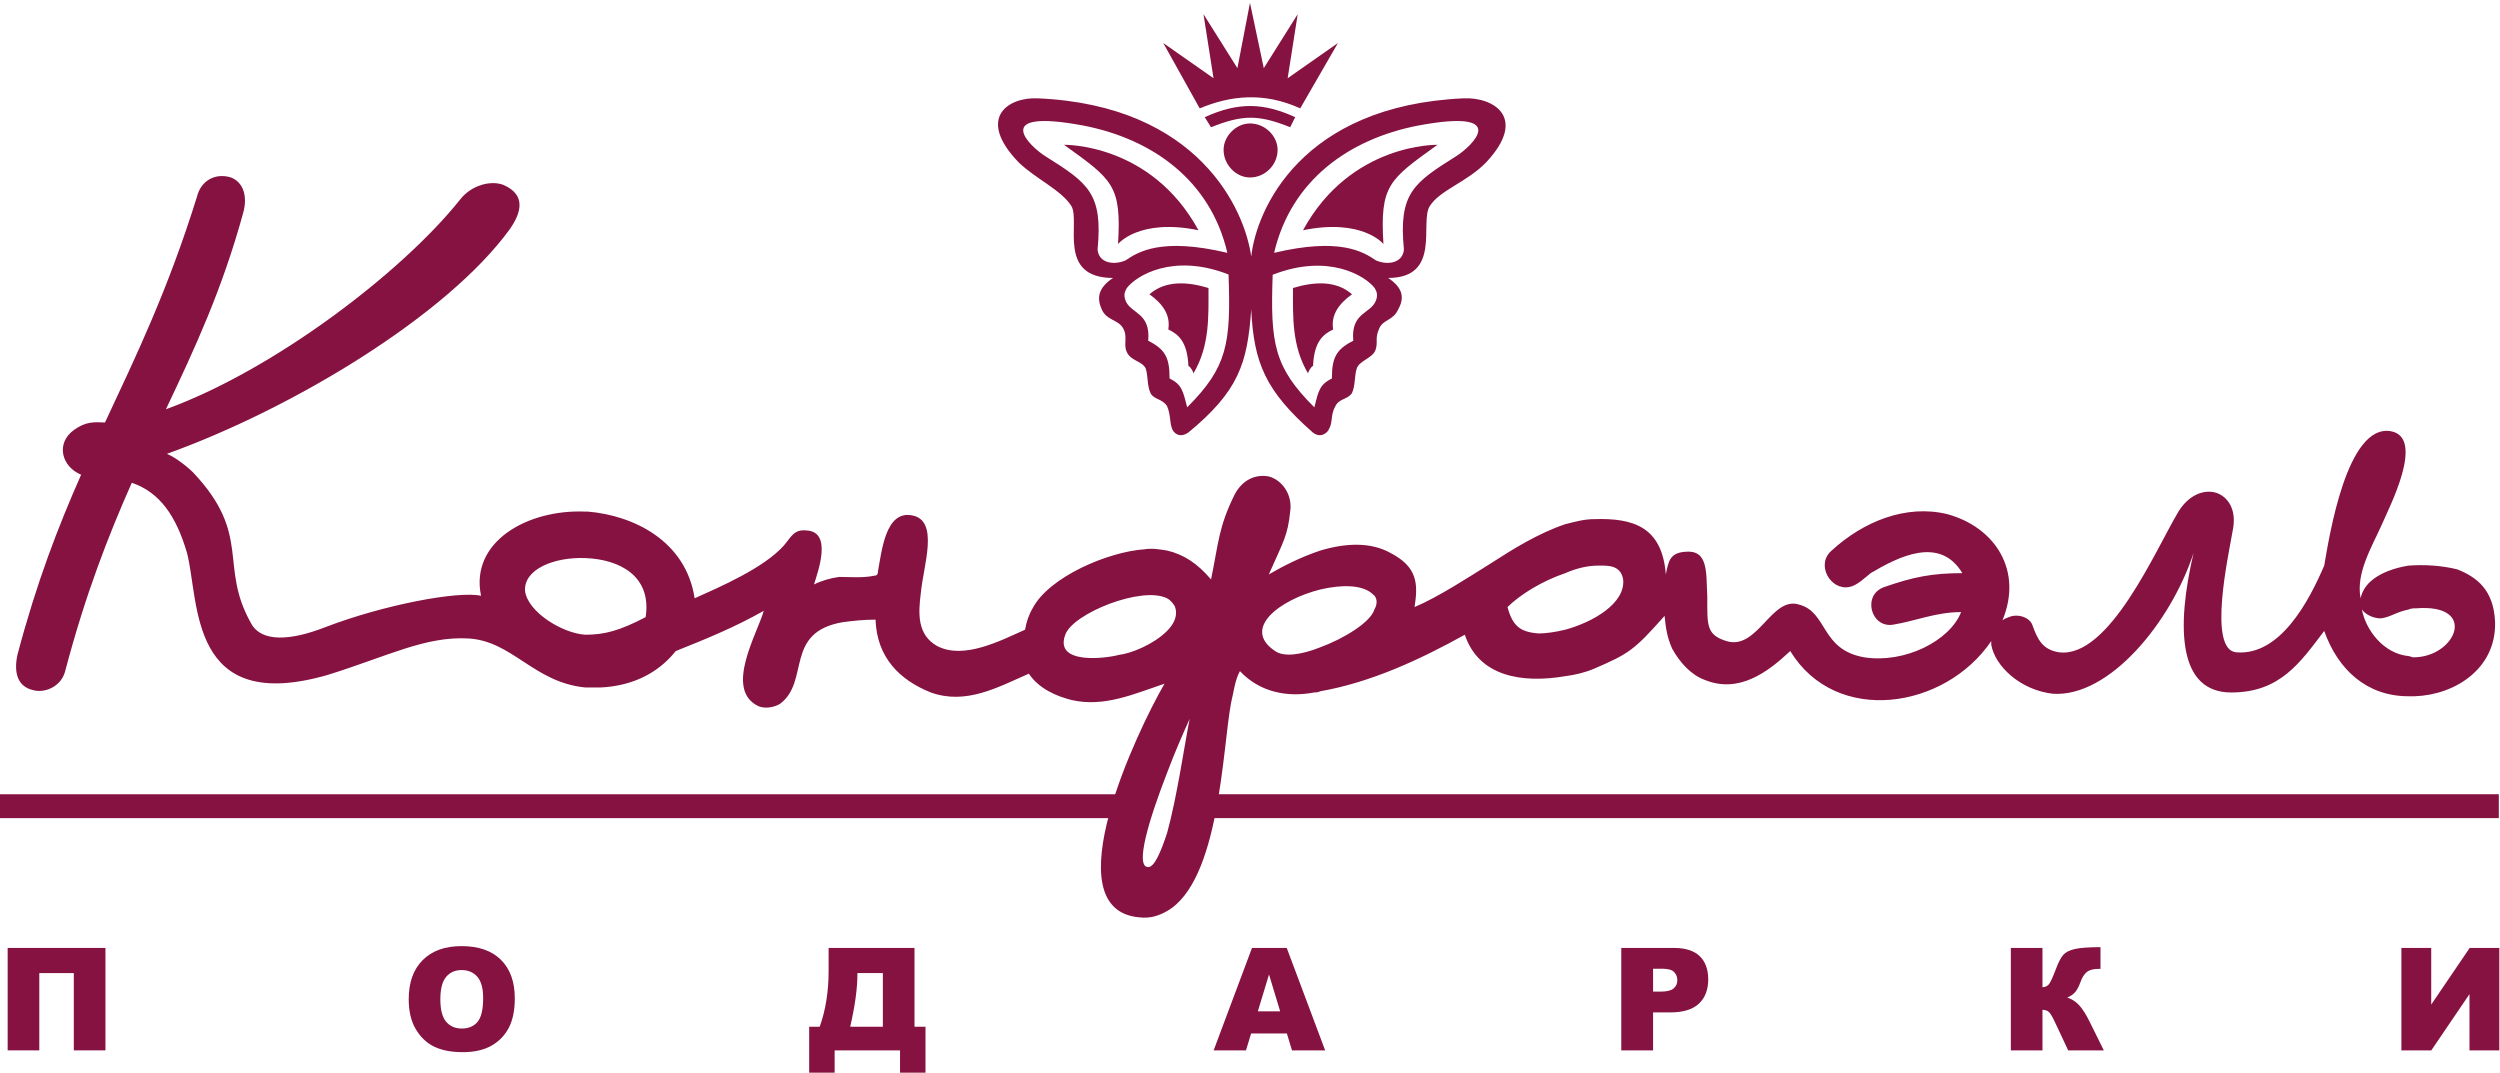
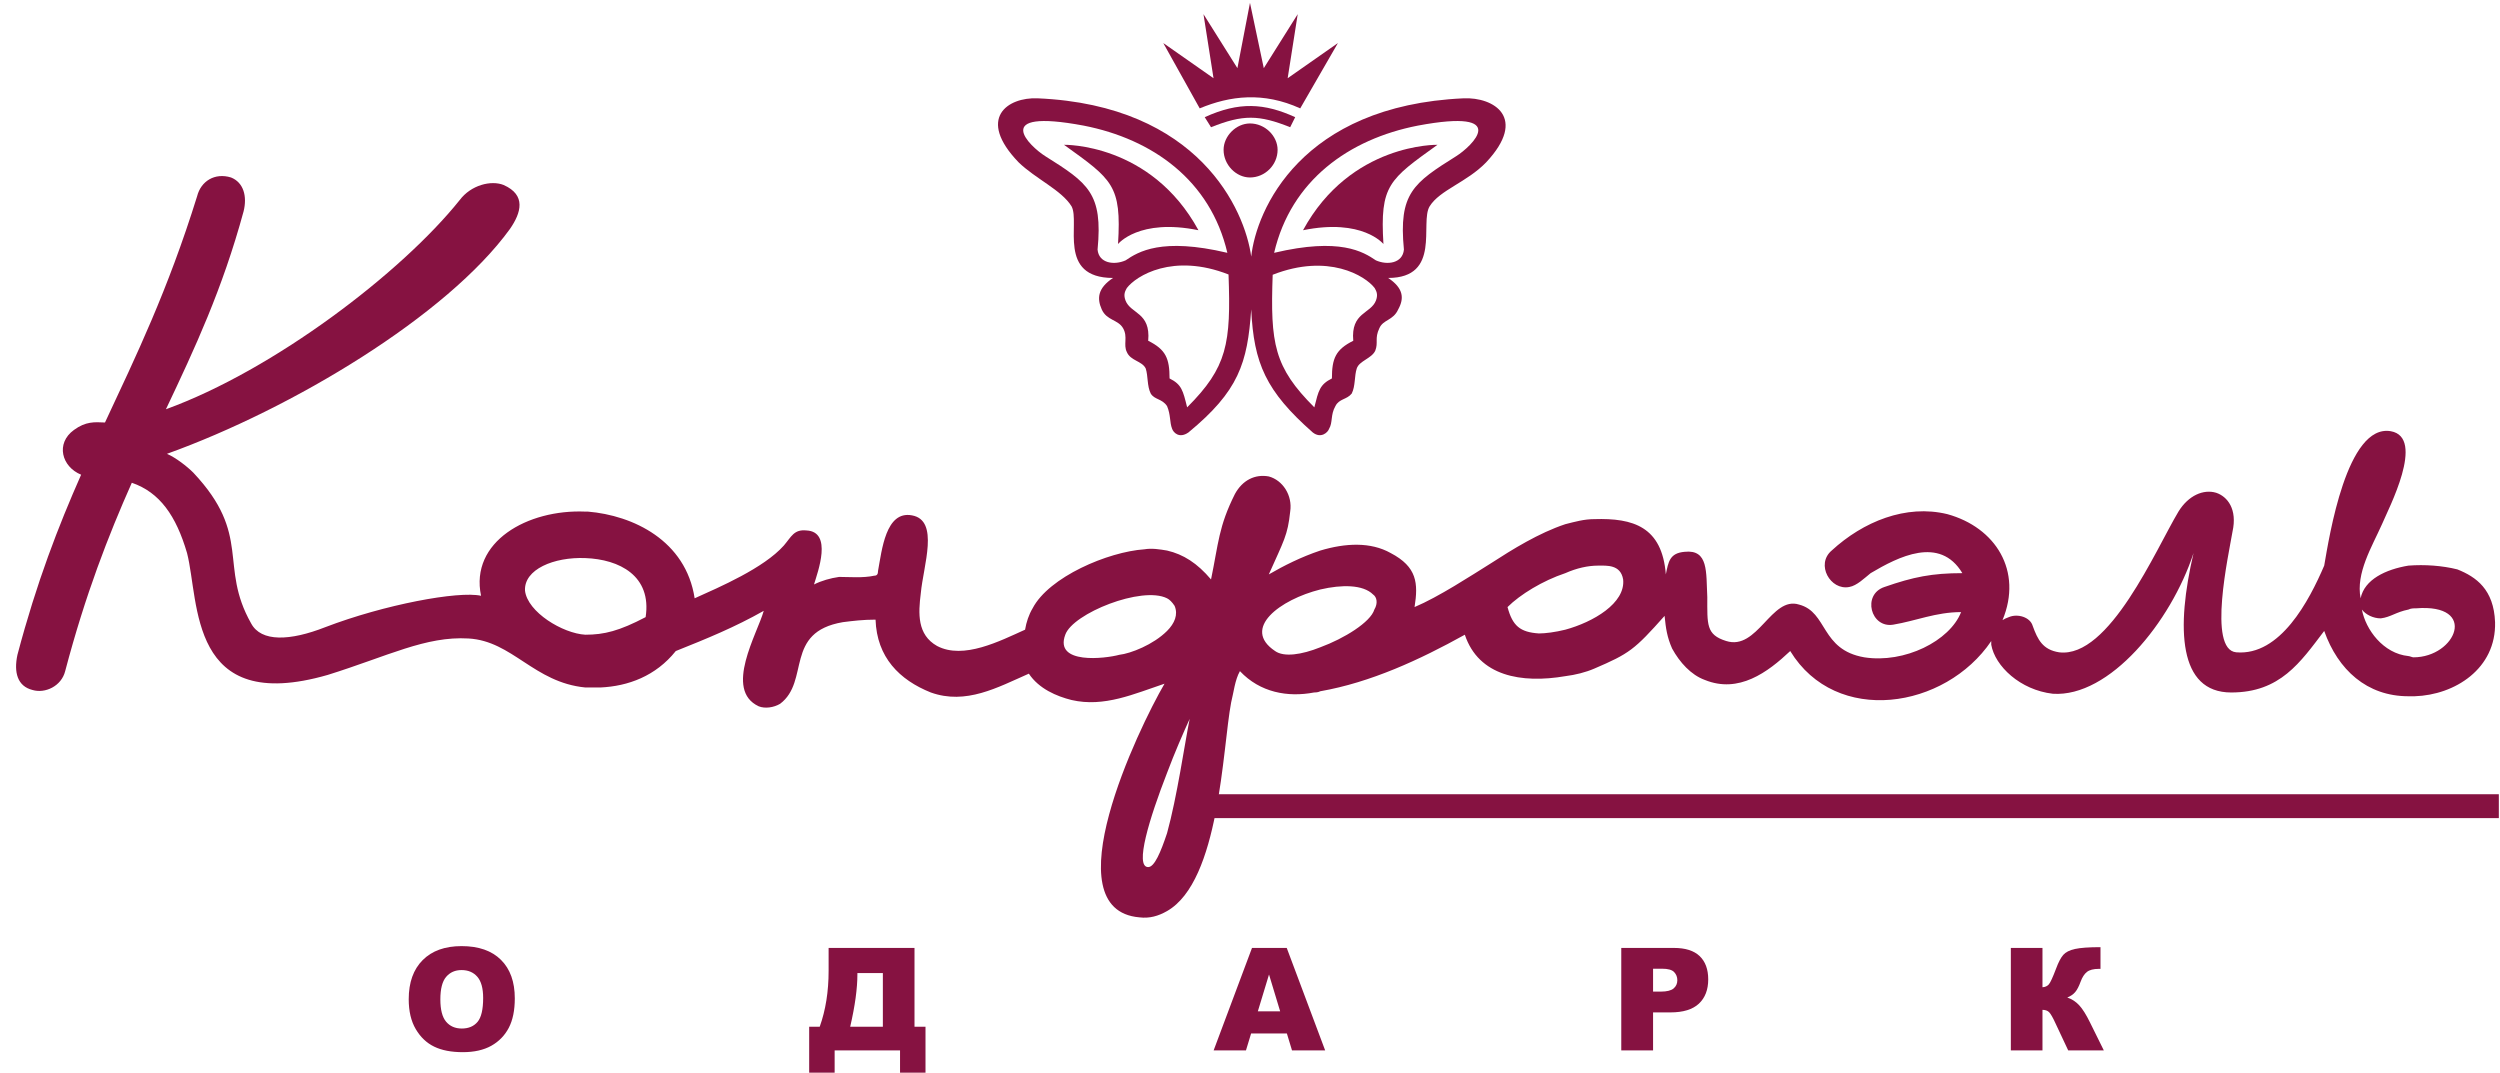
<svg xmlns="http://www.w3.org/2000/svg" width="867" height="372" viewBox="0 0 867 372" fill="none">
-   <path d="M36.57 364.267H25.596V337.466H13.63V364.267H2.656V328.742H36.57V364.267Z" fill="#861241" />
  <path d="M152.715 346.577C152.715 350.174 153.384 352.758 154.713 354.331C156.044 355.902 157.857 356.693 160.15 356.693C162.505 356.693 164.326 355.919 165.621 354.378C166.913 352.839 167.557 350.074 167.557 346.093C167.557 342.735 166.88 340.286 165.535 338.738C164.19 337.192 162.36 336.419 160.053 336.419C157.841 336.419 156.064 337.202 154.724 338.776C153.387 340.346 152.715 342.952 152.715 346.577V346.577ZM141.743 346.524C141.743 340.719 143.359 336.197 146.585 332.966C149.816 329.723 154.314 328.112 160.075 328.112C165.986 328.112 170.539 329.7 173.736 332.879C176.935 336.054 178.532 340.508 178.532 346.236C178.532 350.388 177.832 353.799 176.438 356.464C175.04 359.119 173.022 361.192 170.383 362.674C167.742 364.149 164.452 364.892 160.512 364.892C156.508 364.892 153.197 364.256 150.571 362.972C147.946 361.703 145.821 359.674 144.189 356.907C142.555 354.146 141.743 350.683 141.743 346.524" fill="#861241" />
  <path d="M306.176 356.064V337.466H297.344V337.921C297.344 342.833 296.511 348.881 294.85 356.064H306.176ZM320.965 372H312.133V364.267H289.454V372H280.622V356.064H284.281C286.334 350.331 287.363 343.866 287.363 336.661V328.741H317.149V356.064H320.965V372" fill="#861241" />
  <path d="M443.961 350.735L440.094 337.954L436.216 350.735H443.961ZM446.289 358.417H433.882L432.105 364.267H420.892L434.195 328.742H446.239L459.56 364.267H448.066L446.289 358.417" fill="#861241" />
  <path d="M573.284 343.89H575.967C578.075 343.89 579.561 343.517 580.417 342.787C581.273 342.049 581.698 341.101 581.698 339.953C581.698 338.835 581.331 337.891 580.586 337.111C579.845 336.335 578.45 335.949 576.403 335.949H573.284V343.89ZM562.258 328.742H580.507C584.489 328.742 587.461 329.686 589.443 331.575C591.418 333.468 592.411 336.16 592.411 339.654C592.411 343.243 591.332 346.046 589.177 348.069C587.018 350.088 583.723 351.101 579.295 351.101H573.284V364.267H562.258V328.742" fill="#861241" />
  <path d="M729.599 364.267H717.246L712.954 355.122C711.965 352.942 711.184 351.579 710.634 351.031C710.083 350.486 709.313 350.212 708.331 350.212V364.267H697.359V328.742H708.331V342.377C709.281 342.323 710.022 341.982 710.554 341.358C711.083 340.729 711.911 338.92 713.04 335.938C713.857 333.722 714.688 332.137 715.522 331.175C716.361 330.215 717.72 329.524 719.598 329.107C721.483 328.688 724.433 328.477 728.451 328.477V336.001H727.901C726.034 336.001 724.649 336.356 723.75 337.064C722.85 337.771 722.109 338.92 721.534 340.508C720.954 342.101 720.332 343.283 719.667 344.07C718.997 344.852 718.084 345.47 716.929 345.941C718.505 346.458 719.879 347.353 721.055 348.62C722.235 349.886 723.48 351.867 724.796 354.551L729.599 364.267Z" fill="#861241" />
-   <path d="M866.766 328.742V364.267H856.416V344.761L843.178 364.267H832.8V328.742H843.146V348.39L856.485 328.742H866.766" fill="#861241" />
  <path fill-rule="evenodd" clip-rule="evenodd" d="M424.34 51.961C424.34 57.186 428.696 61.547 433.492 61.547C438.715 61.547 443.071 57.186 443.071 51.961C443.071 47.168 438.715 42.813 433.492 42.813C428.696 42.813 424.34 47.168 424.34 51.961Z" fill="#861241" />
  <path fill-rule="evenodd" clip-rule="evenodd" d="M449.173 40.634C438.442 35.758 429.755 35.2 417.801 40.634L419.984 44.121C431.086 39.68 436.593 39.785 447.436 44.121L449.173 40.634" fill="#861241" />
  <path fill-rule="evenodd" clip-rule="evenodd" d="M416.06 37.585C426.6 33.189 438.137 31.772 450.918 37.585L463.987 14.93L446.562 27.128L450.048 4.91L438.281 23.641L433.493 0.989L429.133 23.641L417.366 4.91L420.851 27.128L403.426 14.93L416.06 37.585" fill="#861241" />
-   <path fill-rule="evenodd" clip-rule="evenodd" d="M398.63 102.059C403.17 105.305 406.008 109.184 405.166 114.257C408.559 115.898 411.775 118.352 412.138 126.888C413.009 127.326 413.883 129.069 413.883 129.506C419.545 119.919 419.106 109.902 419.106 99.883C412.059 97.742 404.307 97.082 398.63 102.059Z" fill="#861241" />
  <path fill-rule="evenodd" clip-rule="evenodd" d="M415.624 79.842C399.105 49.525 369.002 50.219 369.002 50.219C385.769 62.291 388.989 64.181 387.733 84.632C387.733 84.632 394.946 75.619 415.624 79.842Z" fill="#861241" />
  <path fill-rule="evenodd" clip-rule="evenodd" d="M441.368 95.286C460.632 87.728 473.514 95.665 476.727 99.883C477.166 100.752 478.047 101.902 477.198 104.175C475.428 108.903 468.406 108.236 469.313 118.177C463.215 121.226 461.906 124.276 461.906 131.244C457.69 133.362 457.269 135.419 455.812 141.269C441.865 127.326 440.502 119.247 441.368 95.286V95.286ZM477.166 90.295C472.755 87.31 464.69 82.267 441.865 87.682C447.747 62.509 467.838 48.236 491.674 43.57C524.579 37.395 510.297 50.847 505.045 54.14C490.159 63.486 484.99 67.019 486.879 86.554C486.447 91.347 481.083 92.039 477.166 90.295V90.295ZM411.701 141.269C410.24 135.419 409.827 133.362 405.603 131.244C405.603 124.276 404.298 121.226 398.193 118.177C399.107 108.236 392.085 108.903 390.311 104.175C389.462 101.902 390.354 100.752 390.793 99.883C393.998 95.665 406.798 87.633 426.054 95.189C426.929 119.15 425.648 127.326 411.701 141.269V141.269ZM380.638 86.554C382.523 67.019 377.357 63.486 362.468 54.14C357.226 50.847 342.939 37.395 375.846 43.57C399.675 48.236 419.77 62.509 425.648 87.682C402.826 82.267 394.757 87.31 390.354 90.295C386.433 92.039 381.066 91.347 380.638 86.554V86.554ZM507.567 34.097C451.106 36.638 435.667 72.871 433.922 88.992C431.749 72.871 415.809 36.513 359.852 34.097C349.401 33.646 338.589 41.063 353.246 56.288C359.188 62.048 368.133 65.902 371.623 71.564C374.666 77.226 366.547 96.356 385.998 96.397C380.767 99.883 380.336 103.37 382.073 107.283C383.818 111.208 387.735 110.771 389.48 113.82C391.225 116.87 389.48 119.482 390.793 122.101C392.095 125.151 396.017 125.151 397.326 127.764C398.193 130.376 397.761 133.863 399.071 136.475C400.373 138.651 402.988 138.219 404.733 140.832C406.039 143.881 405.604 146.494 406.478 148.676C406.906 149.982 408.938 152.202 412.14 149.982C429.566 135.607 432.62 126.021 433.922 107.283C434.8 126.021 439.012 135.653 455.272 149.982C458.114 152.202 460.503 149.982 460.942 148.676C462.248 146.494 461.37 143.881 463.122 140.832C464.431 138.219 467.039 138.651 468.784 136.475C470.093 133.863 469.662 130.376 470.529 127.764C471.399 125.151 475.623 124.349 476.925 121.664C478.08 118.764 476.644 117.407 478.367 113.82C479.68 110.771 483.163 111.208 484.907 107.283C487.08 103.37 486.648 99.883 481.418 96.397C499.987 96.356 492.314 77.226 495.793 71.564C499.282 65.902 508.729 63.223 515.409 56.288C529.914 40.784 518.01 33.63 507.567 34.097" fill="#861241" />
-   <path fill-rule="evenodd" clip-rule="evenodd" d="M468.876 102.059C464.336 105.305 461.501 109.184 462.34 114.257C458.947 115.898 455.735 118.352 455.372 126.888C454.505 127.326 453.63 129.069 453.63 129.506C447.965 119.919 448.403 109.902 448.403 99.883C455.451 97.742 463.207 97.082 468.876 102.059" fill="#861241" />
  <path fill-rule="evenodd" clip-rule="evenodd" d="M451.89 79.842C468.405 49.525 498.511 50.219 498.511 50.219C481.737 62.291 478.524 64.181 479.776 84.632C479.776 84.632 472.564 75.619 451.89 79.842Z" fill="#861241" />
-   <path fill-rule="evenodd" clip-rule="evenodd" d="M0 275.44H391.166L387.734 283.722H0V275.44Z" fill="#861241" />
+   <path fill-rule="evenodd" clip-rule="evenodd" d="M0 275.44H391.166L387.734 283.722V275.44Z" fill="#861241" />
  <path fill-rule="evenodd" clip-rule="evenodd" d="M413.445 275.44H866.594V283.722H413.445V275.44Z" fill="#861241" />
  <path fill-rule="evenodd" clip-rule="evenodd" d="M836.967 227.963C836.531 227.963 835.661 227.524 835.233 227.524C826.516 226.648 820.412 218.373 819.109 211.401C820.412 213.144 823.027 214.45 825.649 214.45C829.121 214.019 830.869 212.275 835.233 211.401C836.1 210.969 836.967 210.969 837.841 210.969C859.627 209.224 851.781 227.963 836.967 227.963V227.963ZM542.857 218.373C539.371 219.244 535.882 219.68 533.698 219.68C527.176 219.244 524.554 217.07 522.809 210.53C527.176 206.175 535.015 201.38 542.857 198.768C546.782 197.026 550.703 196.158 554.185 196.158C557.232 196.158 562.028 195.719 562.905 200.953C563.772 209.224 552.441 215.764 542.857 218.373ZM476.623 211.401C475.317 215.764 466.172 221.426 457.888 224.475C451.358 227.088 445.254 227.963 442.2 225.781C430.44 217.937 443.948 207.922 457.888 204.43C465.298 202.695 472.702 202.695 476.191 206.175C477.49 207.05 477.929 209.224 476.623 211.401V211.401ZM404.733 288.948C402.553 295.486 400.373 300.708 398.193 300.708C393.401 300.708 398.632 283.722 404.733 268.043C407.345 261.067 410.395 254.098 412.575 249.304C410.834 258.018 408.222 276.318 404.733 288.948V288.948ZM388.174 227.088C383.383 228.394 365.518 230.569 369.439 220.119C372.051 212.711 396.017 203.126 404.733 207.489C405.604 207.922 406.478 208.795 407.345 210.102C408.651 213.144 407.345 216.193 404.733 218.813C399.938 223.601 392.096 226.648 388.174 227.088ZM223.907 214.019C214.755 218.813 209.529 220.119 202.992 220.119C195.15 219.68 182.95 212.275 182.076 204.868C181.646 197.464 192.102 193.106 202.992 193.544C214.755 193.976 226.086 199.646 223.907 214.019ZM852.212 197.464C846.993 196.158 840.895 195.719 835.233 196.158C827.383 197.464 819.976 200.953 818.663 207.489C816.929 198.768 822.592 189.629 826.081 181.784C828.254 176.556 841.33 151.726 829.121 149.544C813.868 146.932 807.778 186.137 806.033 196.158C800.806 208.357 790.78 227.524 775.527 226.221C765.516 225.341 772.912 192.242 774.229 184.395C775.973 176.556 772.477 172.2 768.559 170.893C764.203 169.579 758.972 171.762 755.49 177.424C747.648 190.496 731.524 228.394 714.095 226.221C708.433 225.341 706.685 221.861 704.944 217.07C704.077 214.019 699.717 212.711 696.666 214.019C695.824 214.298 695.13 214.665 694.472 215.058C701.548 198.012 692.09 182.908 675.316 178.299C660.937 174.811 646.12 180.91 635.227 190.928C629.572 195.719 634.795 204.868 641.328 203.566C643.947 203.126 646.558 200.513 648.742 198.768C658.325 193.106 672.7 185.702 680.546 198.768C670.085 198.768 663.549 200.075 653.53 203.566C645.691 206.175 648.742 217.937 656.581 216.632C664.423 215.326 671.395 212.275 680.111 212.275C676.183 222.294 660.498 230.137 646.558 227.963C631.306 225.341 633.921 212.275 623.902 209.663C614.312 206.615 609.524 225.781 598.627 222.294C591.659 220.119 592.091 216.632 592.091 207.05C591.659 198.338 592.526 190.496 584.252 191.364C579.018 191.799 578.59 194.851 577.712 199.206C576.403 182.653 566.384 179.606 552.876 180.036C549.397 180.036 546.34 180.91 542.857 181.784C533.698 184.827 524.554 190.496 517.147 195.291C510.175 199.646 498.851 207.05 490.57 210.53C491.876 202.259 491.444 196.597 482.292 191.799C475.317 187.883 466.611 188.315 457.888 190.928C451.358 193.106 445.254 196.158 440.023 199.206C445.254 187.443 446.563 185.702 447.437 177.424C448.308 171.762 444.818 166.531 440.023 165.232C435.228 164.356 430.879 166.531 428.267 171.324C422.598 182.653 422.598 188.315 419.986 200.953C415.191 195.291 410.395 192.242 404.733 190.928C402.118 190.496 399.506 190.057 396.887 190.496C384.253 191.364 363.774 200.075 358.107 210.969C356.805 213.144 355.931 215.764 355.498 218.373C346.78 222.294 334.144 228.83 324.998 224.036C318.023 220.119 318.458 212.711 319.332 205.742C320.202 196.158 325.869 180.473 316.282 178.729C307.132 176.987 305.825 190.928 304.515 197.903C304.515 199.206 304.079 199.646 303.212 199.646C299.286 200.513 294.494 200.075 291.009 200.075C287.959 200.513 284.909 201.38 282.296 202.695C283.602 198.338 288.829 184.395 279.676 183.96C275.325 183.52 274.452 186.137 271.839 189.189C264.865 197.026 249.617 203.566 240.904 207.489C237.849 187.443 219.55 178.729 203.868 177.424C203.429 177.424 203.429 177.424 202.992 177.424C182.95 176.556 162.906 187.883 166.827 206.615C158.986 204.868 133.276 209.663 112.798 217.506C100.6 222.294 90.576 222.732 87.091 216.193C75.762 196.158 87.525 185.702 67.049 163.925C64.867 161.743 60.946 158.693 57.897 157.388C101.471 141.707 155.066 109.464 176.849 79.405C180.769 73.74 182.513 67.641 174.669 64.159C170.313 62.414 163.343 64.159 159.419 69.387C139.266 94.573 94.993 128.332 57.545 141.927C67.564 120.795 77.112 100.36 84.476 73.308C85.783 68.076 84.476 63.283 80.118 61.547C74.454 59.803 69.659 62.852 68.353 68.076C58.175 100.778 47.134 123.57 36.41 146.526C32.785 146.35 29.727 146.121 25.652 149.105C19.205 153.763 21.376 161.861 28.134 164.63C20.253 182.457 12.724 201.843 6.047 227.088C4.74 233.185 6.047 237.981 11.275 239.287C15.633 240.594 21.297 237.981 22.604 232.75C29.609 206.168 37.603 185.663 45.713 167.419C55.373 170.736 61.066 178.815 64.867 191.799C69.227 208.795 65.305 247.998 113.672 234.057C134.58 227.524 147.655 220.552 162.473 221.426C177.722 222.294 185.126 236.672 202.992 238.419C204.735 238.419 206.479 238.419 208.22 238.419C217.809 237.981 227.395 234.492 234.364 225.781C245.256 221.426 254.843 217.506 264.865 211.837C262.687 219.68 250.923 239.287 263.126 244.949C265.299 245.823 268.35 245.388 270.532 244.081C280.99 236.237 271.839 219.244 292.316 215.764C295.801 215.326 299.286 214.89 303.642 214.89C304.079 227.963 311.925 235.799 322.815 240.154C335.015 244.512 345.911 238.419 356.805 233.625C360.288 238.852 366.389 241.461 371.623 242.767C382.944 245.388 393.401 240.594 403.859 237.105C394.711 252.791 364.644 315.521 395.146 318.139C398.632 318.572 401.682 317.701 404.733 315.959C423.029 305.503 423.903 259.76 426.954 243.641C427.832 240.154 428.267 235.799 430.005 232.75C436.976 240.154 446.563 241.9 455.708 240.154C456.147 240.154 457.021 240.154 457.888 239.725C475.317 236.673 492.314 228.83 508.002 220.119C512.791 234.492 527.605 237.105 542.857 234.492C546.34 234.057 549.836 233.185 552.876 231.883C565.078 226.648 566.823 225.341 577.277 213.583C577.712 217.937 578.151 220.988 579.889 224.915C582.507 229.701 586.436 234.057 591.224 235.799C602.984 240.594 613.002 233.186 620.852 225.781C636.723 251.819 674.621 245.928 690.565 222.318V223.601C691.871 231.005 700.587 239.287 711.912 240.594C731.524 241.9 752.875 215.764 760.721 191.799C754.62 217.937 755.49 240.154 773.786 240.154C790.78 240.154 797.752 229.701 806.033 218.813C810.821 232.31 820.847 241.461 835.233 241.461C836.1 241.461 836.531 241.461 837.406 241.461C851.345 241.032 865.728 231.883 865.289 215.764C864.861 204.43 858.76 200.075 852.212 197.464" fill="#861241" />
</svg>